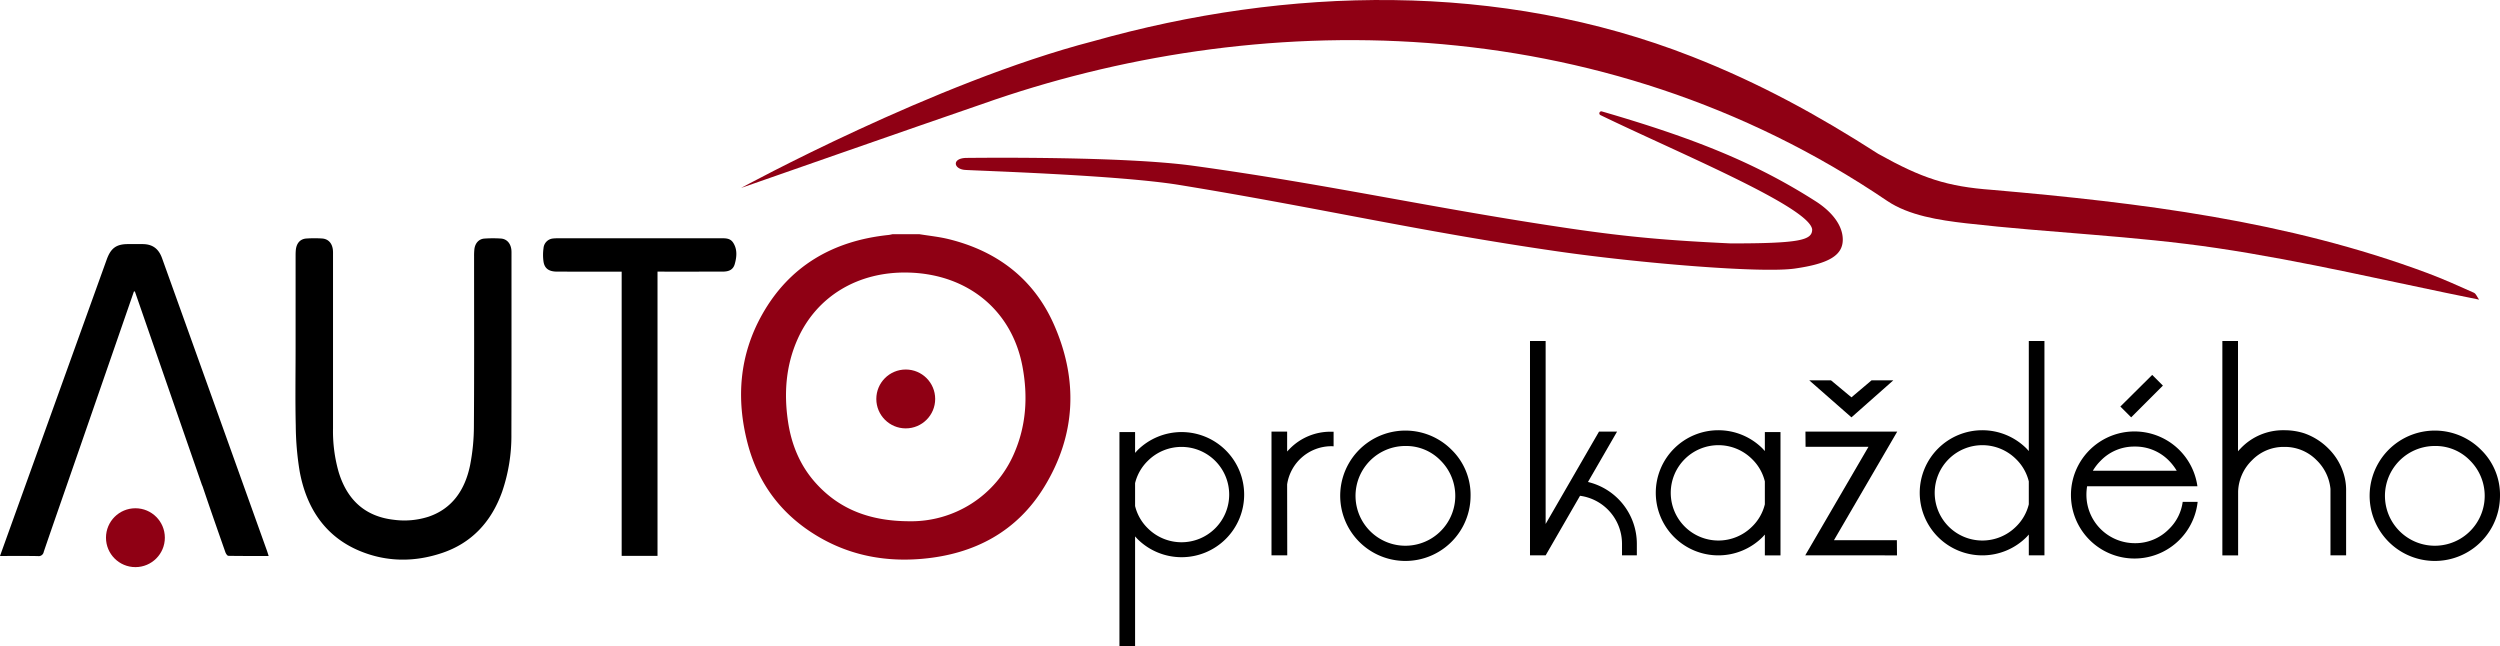
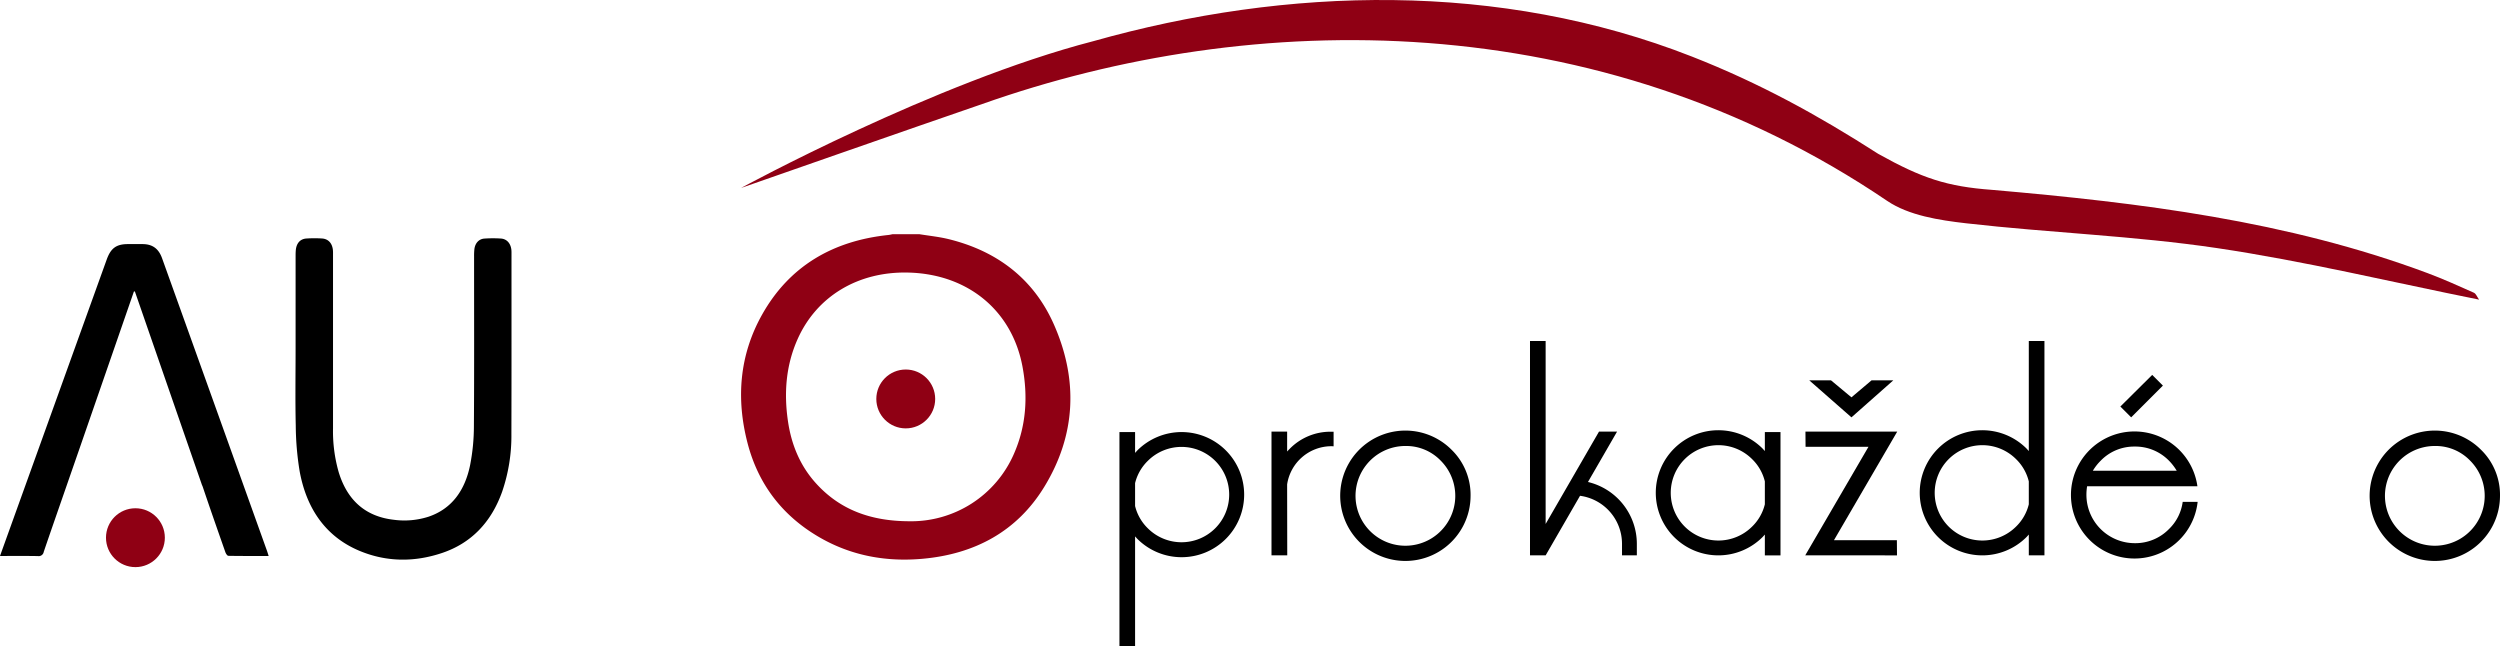
<svg xmlns="http://www.w3.org/2000/svg" viewBox="0 0 1167.517 301.898">
  <defs>
    <style>.cls-1{fill:#8f0014;}</style>
  </defs>
  <title>apk</title>
  <g id="Layer_1" data-name="Layer 1">
    <path class="cls-1" d="M370.419,113.762S461.068,64.34,534.858,45.227C625.59,19.623,724.773,17.213,814.468,52.394c31.408,12.319,58.723,27.266,86.992,45.422,20.497,11.461,32.242,15.291,53.145,16.828,69.237,6.042,137.797,14.404,203.403,38.881,7.332,2.736,14.482,5.971,21.634,9.16.996.444,1.514,1.958,2.434,3.226-40.97-8.216-81.444-17.983-122.463-24.08-38.725-5.757-78.086-7.108-117.034-11.566-12.63-1.446-26.836-3.635-36.935-10.479C770.586,28.252,609.593,29.789,483.064,74.553,451.884,85.257,370.419,113.762,370.419,113.762Z" transform="translate(-24.333 -25.981)" />
-     <path class="cls-1" d="M475.779,99.727c7.03-.045,73.222-.811,105.838,3.677,64.004,8.808,112.49,19.988,176.426,29.362,27.684,4.059,46.536,5.57,74.553,6.894,32.202,0,37.964-1.511,38.032-6.412a1.267,1.267,0,0,0-.012-.201c-1.534-10.538-63.197-36.007-98.869-53.319a.922.922,0,0,1,.654-1.715c42.578,12.371,71.685,23.86,100.486,42.373,7.007,4.658,12.034,10.849,12.034,17.504,0,7.388-6.622,11.263-22.452,13.516s-73.448-2.637-110.703-8.021c-65.208-9.423-111.728-20.439-176.787-31.043-28.243-4.603-94.454-6.613-99.951-7.008S468.749,99.772,475.779,99.727Z" transform="translate(-24.333 -25.981)" />
    <path d="M762.217,257.518,746.157,285.34h-7.305V185.223h7.305v85.454L771.079,227.547h8.433l-13.589,23.525a29.713,29.713,0,0,1,22.827,28.843v5.425h-6.929v-5.425a22.627,22.627,0,0,0-19.604-22.397Z" transform="translate(-24.333 -25.981)" />
    <path d="M848.53,236.625V227.762h7.305v57.578h-7.305v-9.722q-.538.592-1.074,1.182a29.219,29.219,0,1,1,0-41.357Q847.992,236.035,848.53,236.625Zm0,24.868V250.804a21.683,21.683,0,0,0-5.962-10.42,22.263,22.263,0,1,0,0,31.528A21.675,21.675,0,0,0,848.53,261.493Z" transform="translate(-24.333 -25.981)" />
    <path d="M867.49,227.547h42.861l-29.541,50.703h29.38l.054,7.09H867.383l29.541-50.703H867.544Zm41.035-23.955L888.974,220.887l-19.712-17.295h10.151l9.561,7.949,9.399-7.949Z" transform="translate(-24.333 -25.981)" />
    <path d="M971.797,236.625V185.223h7.305V285.34h-7.305v-9.722q-.538.592-1.074,1.182a29.219,29.219,0,1,1,0-41.357Q971.259,236.035,971.797,236.625Zm0,24.868V250.804a21.683,21.683,0,0,0-5.962-10.42,22.263,22.263,0,1,0,0,31.528A21.675,21.675,0,0,0,971.797,261.493Z" transform="translate(-24.333 -25.981)" />
    <path d="M1043.662,260.365h6.982a29.668,29.668,0,1,1-.107-7.305H999.028a25.13,25.13,0,0,0-.322,4.028,22.603,22.603,0,0,0,22.559,22.559,21.914,21.914,0,0,0,16.006-6.606A21.578,21.578,0,0,0,1043.662,260.365Zm-2.793-14.556a24.404,24.404,0,0,0-3.599-4.673,21.914,21.914,0,0,0-16.006-6.606,21.673,21.673,0,0,0-15.898,6.606,23.305,23.305,0,0,0-3.652,4.673Zm-26.318-29.971,14.878-14.771,4.995,4.995-14.824,14.824Z" transform="translate(-24.333 -25.981)" />
-     <path d="M1069.497,236.732q.59-.697,1.235-1.343a27.312,27.312,0,0,1,20.356-8.486,30.061,30.061,0,0,1,9.238,1.396,29.604,29.604,0,0,1,11.333,7.09,27.753,27.753,0,0,1,6.499,9.883,25.791,25.791,0,0,1,1.826,10.044v30.024h-7.305V254.296a21.592,21.592,0,0,0-6.445-13.374,20.735,20.735,0,0,0-15.146-6.23,20.493,20.493,0,0,0-15.039,6.23,21.299,21.299,0,0,0-6.499,14.556v29.863h-7.358V185.223h7.305Z" transform="translate(-24.333 -25.981)" />
-     <path d="M1191.85,257.518a30.441,30.441,0,1,1-8.89-21.512A29.386,29.386,0,0,1,1191.85,257.518Zm-30.4-23.257A23.291,23.291,0,1,0,1177.912,241.11,22.352,22.352,0,0,0,1161.45,234.261Z" transform="translate(-24.333 -25.981)" />
+     <path d="M1191.85,257.518a30.441,30.441,0,1,1-8.89-21.512A29.386,29.386,0,0,1,1191.85,257.518Zm-30.4-23.257A23.291,23.291,0,1,0,1177.912,241.11,22.352,22.352,0,0,0,1161.45,234.261" transform="translate(-24.333 -25.981)" />
    <path d="M554.426,276.478v51.401H547.121V227.762h7.305V237.484q.536-.59,1.074-1.182a29.219,29.219,0,1,1,0,41.357Q554.962,277.069,554.426,276.478Zm0-24.868v10.688a21.659,21.659,0,0,0,5.962,10.42,22.263,22.263,0,1,0,0-31.528A21.668,21.668,0,0,0,554.426,251.61Z" transform="translate(-24.333 -25.981)" />
    <path d="M625.432,252.201l.054,33.14h-7.358v-57.793h7.305v9.292q.536-.59,1.128-1.182a26.558,26.558,0,0,1,19.497-8.057h1.074v6.821c-.358-.035-.717-.054-1.074-.054a20.933,20.933,0,0,0-20.625,17.832Z" transform="translate(-24.333 -25.981)" />
    <path d="M711.1,257.518a30.441,30.441,0,1,1-8.89-21.512A29.386,29.386,0,0,1,711.1,257.518Zm-30.4-23.257A23.291,23.291,0,1,0,697.162,241.11,22.352,22.352,0,0,0,680.7,234.261Z" transform="translate(-24.333 -25.981)" />
  </g>
  <g id="AUTO">
    <path class="cls-1" d="M453.618,135.34c4.559.75,9.197,1.206,13.663,2.299,23.23,5.684,40.056,19.04,49.273,39.963,11.343,25.749,10.308,51.502-4.58,75.811-12.546,20.485-32.102,31.332-56.882,33.53-16.833,1.493-32.793-1.378-47.403-9.655-17.957-10.173-29.275-25.228-34.248-44.386-5.379-20.726-3.855-41.072,6.845-60.076,12.555-22.299,32.645-34.367,59.013-37.115.648-.068,1.283-.245,1.924-.371Zm-4.876,134.068A52.356,52.356,0,0,0,497.845,237.936c5.773-13.124,6.58-26.767,4.011-40.663-4.857-26.267-25.51-43.302-53.3-44.003-23.39-.59-42.794,11.014-51.736,31.077-5.503,12.347-6.425,25.249-4.497,38.385,1.579,10.757,5.555,20.644,13.077,28.955C416.374,263.813,430.555,269.309,448.742,269.408Z" transform="translate(-24.333 -25.981)" />
    <path d="M50.175,267.961q.931-2.69,1.858-5.382" transform="translate(-24.333 -25.981)" />
    <path d="M162.378,188.829q-0-21.571.004-43.143c0-.981.006-1.967.1-2.941.308-3.188,2.058-5.187,4.953-5.377a56.938,56.938,0,0,1,7.289-.01c3.028.19,4.883,2.368,5.103,5.708.051.768.029,1.542.029,2.314q.002,40.302 0,80.603a69.464,69.464,0,0,0,2.651,20.517c4.158,13.568,12.941,20.767,25.757,22.222a36.921,36.921,0,0,0,16.158-1.425c10.946-3.693,17.051-12.33,19.456-24.098a95.597,95.597,0,0,0,1.771-18.334c.185-26.375.078-52.753.085-79.13a28.926,28.926,0,0,1,.139-3.359c.331-2.817,2.077-4.791,4.678-4.976a57.347,57.347,0,0,1,7.67-.022c2.768.175,4.565,2.208,4.926,5.218a14.143,14.143,0,0,1,.058,1.681c-.004,28.131.039,56.261-.045,84.391a80.402,80.402,0,0,1-4.334,26.979c-5.132,14.367-14.515,23.982-27.884,28.522-12.818,4.353-25.845,4.358-38.455-.832-15.784-6.496-25.005-19.526-28.243-37.43a136.997,136.997,0,0,1-1.789-21.095C162.176,212.826,162.378,200.825,162.378,188.829Z" transform="translate(-24.333 -25.981)" />
-     <path d="M331.397,285.574H314.656V152.838c-.978,0-1.693,0-2.407,0-9.275-0-18.551.019-27.826-.011-3.738-.012-5.786-1.436-6.27-4.703a22.613,22.613,0,0,1,.011-6.255,4.903,4.903,0,0,1,4.47-4.509,16.406,16.406,0,0,1,2.023-.094q38.33-.007,76.66-.009c2.001-.001,4.051.007,5.38,2.022,2.055,3.114,1.72,6.681.761,10.047-.853,2.995-3.285,3.503-5.74,3.506q-14.005.017-28.01.006c-.718 0-1.436,0-2.31,0Z" transform="translate(-24.333 -25.981)" />
    <path d="M149.029,283.252q-12.72-35.507-25.448-71.01-11.778-32.847-23.57-65.688c-1.607-4.473-4.48-6.541-9.024-6.578-2.28-.019-4.56-.006-6.84-.003-5.478.006-8.054,1.864-9.993,7.249q-21.907,60.843-43.807,121.689c-1.976,5.49-3.95,10.981-6.015,16.72,6.074,0,11.889-.066,17.701.045A2.379,2.379,0,0,0,44.754,283.717c1.785-5.26,3.605-10.507,5.421-15.756l11.844-34.102c8.32-24.022,16.582-47.876,24.845-71.729l.449-.065q10.322,29.794,20.677,59.683,1.561,4.507,3.127,9.025l7.546,21.731a4.795,4.795,0,0,1,.336.774q2.966,8.793,6.026,17.553,2.275,6.535,4.573,13.06c.234.664.895,1.652,1.371,1.661,6.213.112,12.429.074,18.821.074C149.491,284.688,149.283,283.961,149.029,283.252Z" transform="translate(-24.333 -25.981)" />
  </g>
  <g id="dots">
    <circle class="cls-1" cx="63.241" cy="251.104" r="13.745" />
    <circle class="cls-1" cx="422.991" cy="186.312" r="13.745" />
  </g>
</svg>